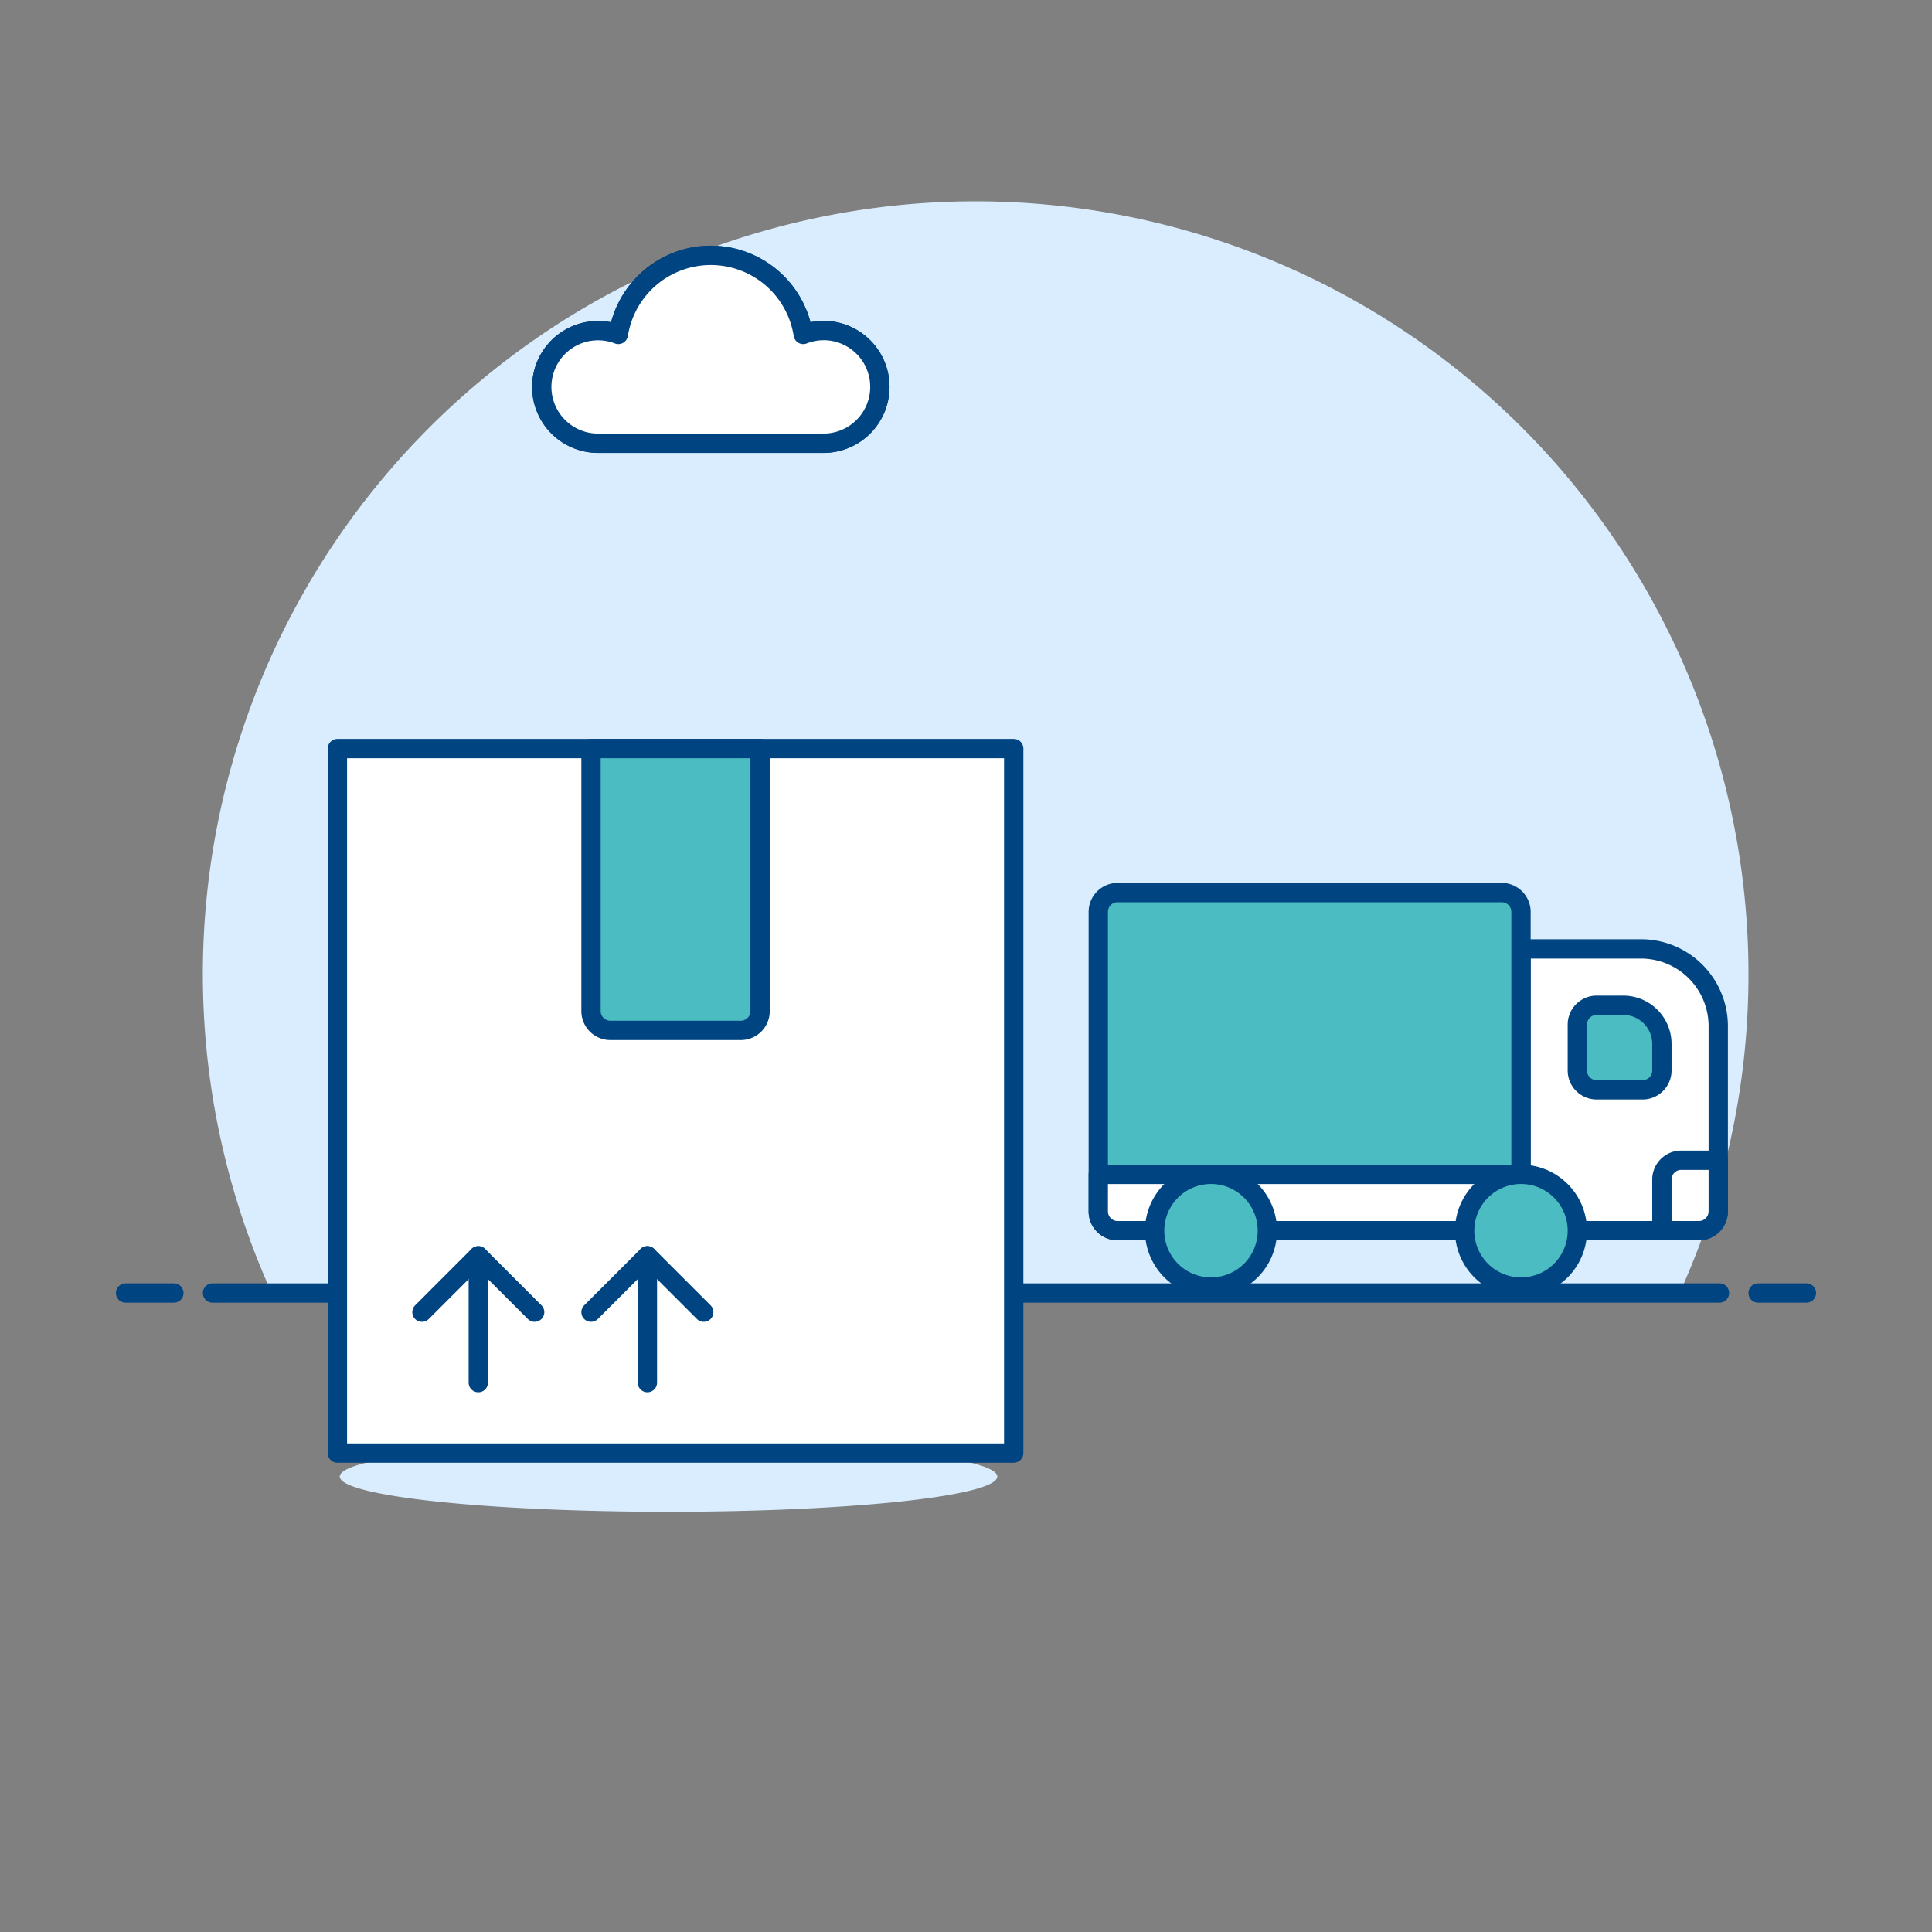
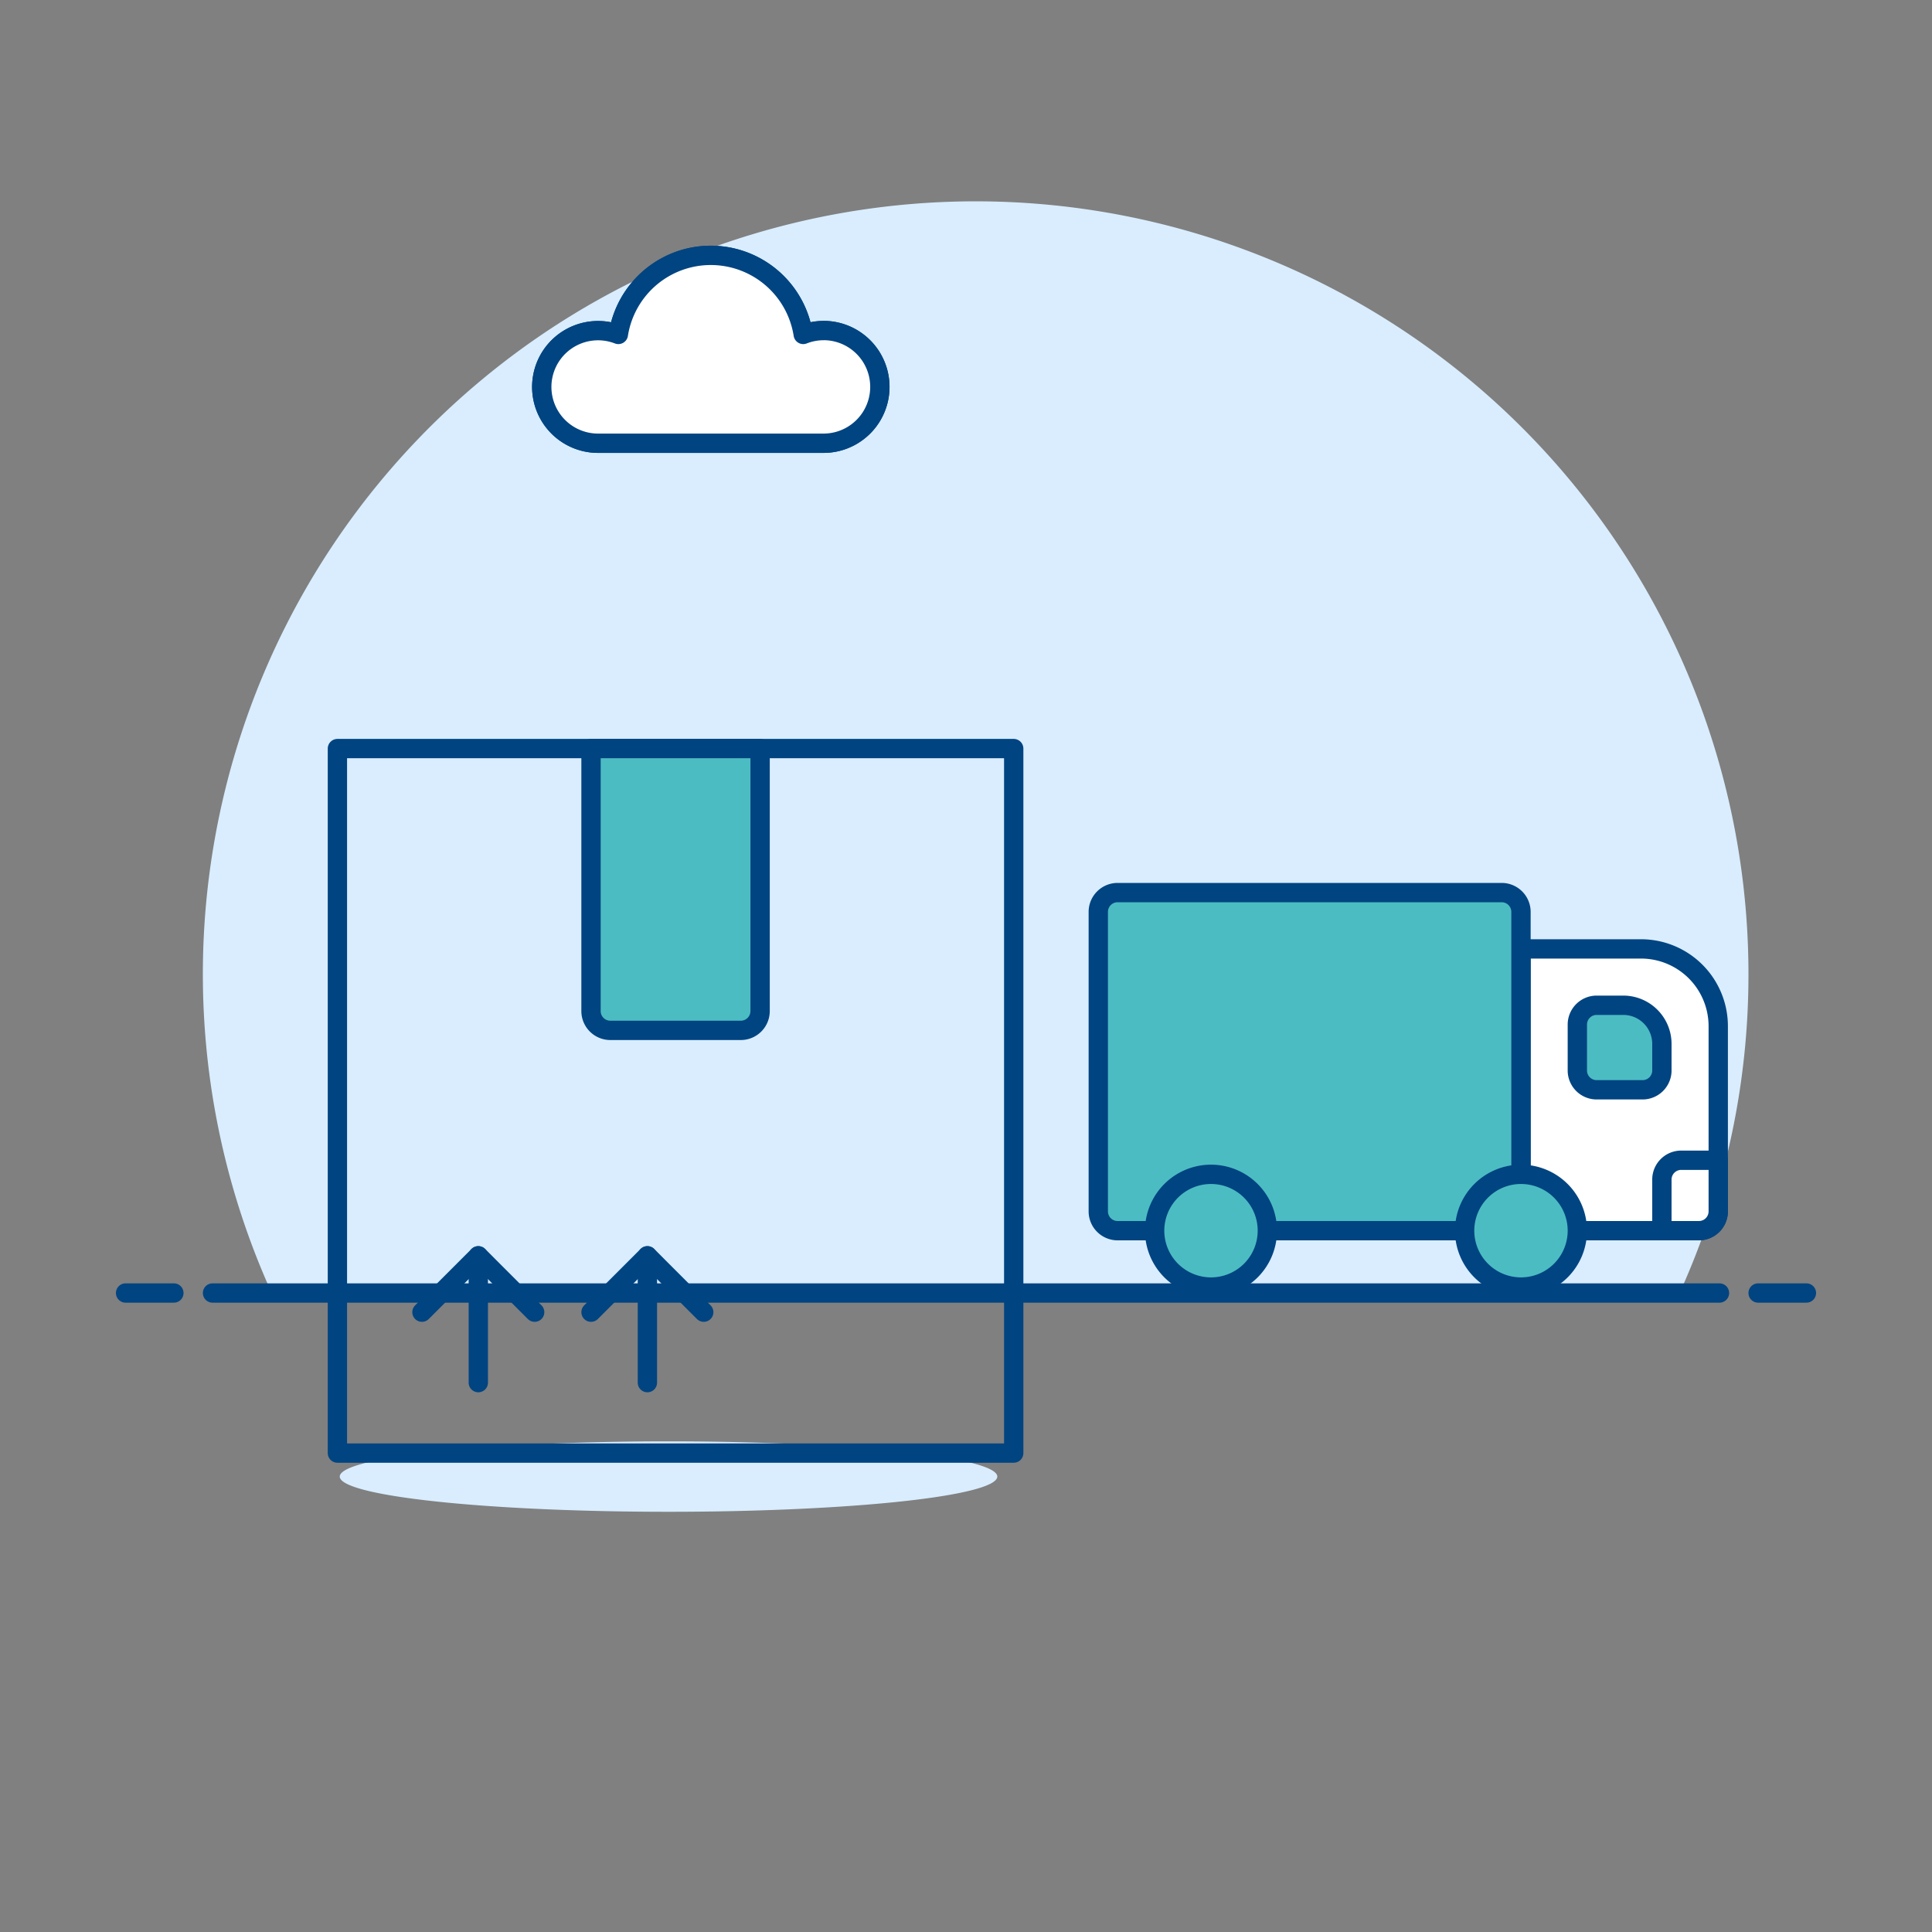
<svg xmlns="http://www.w3.org/2000/svg" viewBox="0 0 100 100" height="100" width="100">
  <rect x="0" y="0" width="100" height="100" fill="#808080" stroke="none" />
  <path d="M90.5,50.426a40,40,0,1,0-76.436,16.5H86.936A39.844,39.844,0,0,0,90.5,50.426Z" fill="#d9edff" />
  <path d="M11 66.926L89 66.926" fill="none" stroke="#004481" stroke-linecap="round" stroke-linejoin="round" />
  <path d="M6.5 66.926L9 66.926" fill="none" stroke="#004481" stroke-linecap="round" stroke-linejoin="round" />
  <path d="M91 66.926L93.5 66.926" fill="none" stroke="#004481" stroke-linecap="round" stroke-linejoin="round" />
  <path d="M42.625,17.11a2.91,2.91,0,0,0-1.05.2,4.843,4.843,0,0,0-9.569,0,2.914,2.914,0,1,0-1.05,5.632H42.625a2.917,2.917,0,1,0,0-5.834Z" fill="#ffffff" stroke="#004481" stroke-linejoin="round" />
  <path d="M42.625,17.11a2.91,2.91,0,0,0-1.05.2,4.843,4.843,0,0,0-9.569,0,2.914,2.914,0,1,0-1.05,5.632H42.625a2.917,2.917,0,1,0,0-5.834Z" fill="#ffffff" stroke="#004481" stroke-linejoin="round" />
  <path d="M87.936,63.7h-9.21V49.115h6.21a4,4,0,0,1,4,4V62.7A1,1,0,0,1,87.936,63.7Z" fill="#ffffff" stroke="#004481" stroke-linejoin="round" />
  <path d="M57.847,63.7H78.726V47.2a1,1,0,0,0-1-1H57.847a1,1,0,0,0-1,1V62.7A1,1,0,0,0,57.847,63.7Z" fill="#4cbcc3" />
  <path d="M57.847,63.7H78.726V47.2a1,1,0,0,0-1-1H57.847a1,1,0,0,0-1,1V62.7A1,1,0,0,0,57.847,63.7Z" fill="none" stroke="#004481" stroke-linejoin="round" />
-   <path d="M57.847,63.7H78.726V60.784H56.847V62.7A1,1,0,0,0,57.847,63.7Z" fill="#ffffff" stroke="#004481" stroke-linejoin="round" />
  <path d="M59.764,63.7a2.917,2.917,0,1,0,2.917-2.917A2.918,2.918,0,0,0,59.764,63.7Z" fill="#4cbcc3" />
  <path d="M59.764,63.7a2.917,2.917,0,1,0,2.917-2.917A2.918,2.918,0,0,0,59.764,63.7Z" fill="none" stroke="#004481" stroke-linejoin="round" />
  <path d="M75.809,63.7a2.917,2.917,0,1,0,2.917-2.917A2.918,2.918,0,0,0,75.809,63.7Z" fill="#4cbcc3" />
  <path d="M75.809,63.7a2.917,2.917,0,1,0,2.917-2.917A2.918,2.918,0,0,0,75.809,63.7Z" fill="none" stroke="#004481" stroke-linejoin="round" />
  <path d="M85.019,56.408H82.643a1,1,0,0,1-1-1V53.032a1,1,0,0,1,1-1h1.376a2,2,0,0,1,2,2v1.376A1,1,0,0,1,85.019,56.408Z" fill="#4cbcc3" />
  <path d="M85.019,56.408H82.643a1,1,0,0,1-1-1V53.032a1,1,0,0,1,1-1h1.376a2,2,0,0,1,2,2v1.376A1,1,0,0,1,85.019,56.408Z" fill="none" stroke="#004481" stroke-linejoin="round" />
  <path d="M86.019,63.7h1.917a1,1,0,0,0,1-1V60.054H87.019a1,1,0,0,0-1,1Z" fill="#ffffff" stroke="#004481" stroke-linejoin="round" />
  <path d="M17.586 76.427 A17.017 1.823 0 1 0 51.620 76.427 A17.017 1.823 0 1 0 17.586 76.427 Z" fill="#d9edff" />
-   <path d="M17.464 38.746 L52.470 38.746 L52.470 75.211 L17.464 75.211 Z" fill="#ffffff" />
  <path d="M17.464 38.746 L52.470 38.746 L52.470 75.211 L17.464 75.211 Z" fill="none" stroke="#004481" stroke-linecap="round" stroke-linejoin="round" />
  <path d="M38.343,53.332H31.591a1,1,0,0,1-1-1V38.746h8.752V52.332A1,1,0,0,1,38.343,53.332Z" fill="#4cbcc3" stroke="#004481" stroke-linecap="round" stroke-linejoin="round" />
  <path d="M24.757 65L24.757 71.565" fill="none" stroke="#004481" stroke-linecap="round" stroke-linejoin="round" />
  <path d="M21.84 67.918L24.757 65 27.674 67.918" fill="none" stroke="#004481" stroke-linecap="round" stroke-linejoin="round" />
  <path d="M33.509 65L33.509 71.565" fill="none" stroke="#004481" stroke-linecap="round" stroke-linejoin="round" />
  <path d="M30.591 67.918L33.509 65 36.426 67.918" fill="none" stroke="#004481" stroke-linecap="round" stroke-linejoin="round" />
</svg>